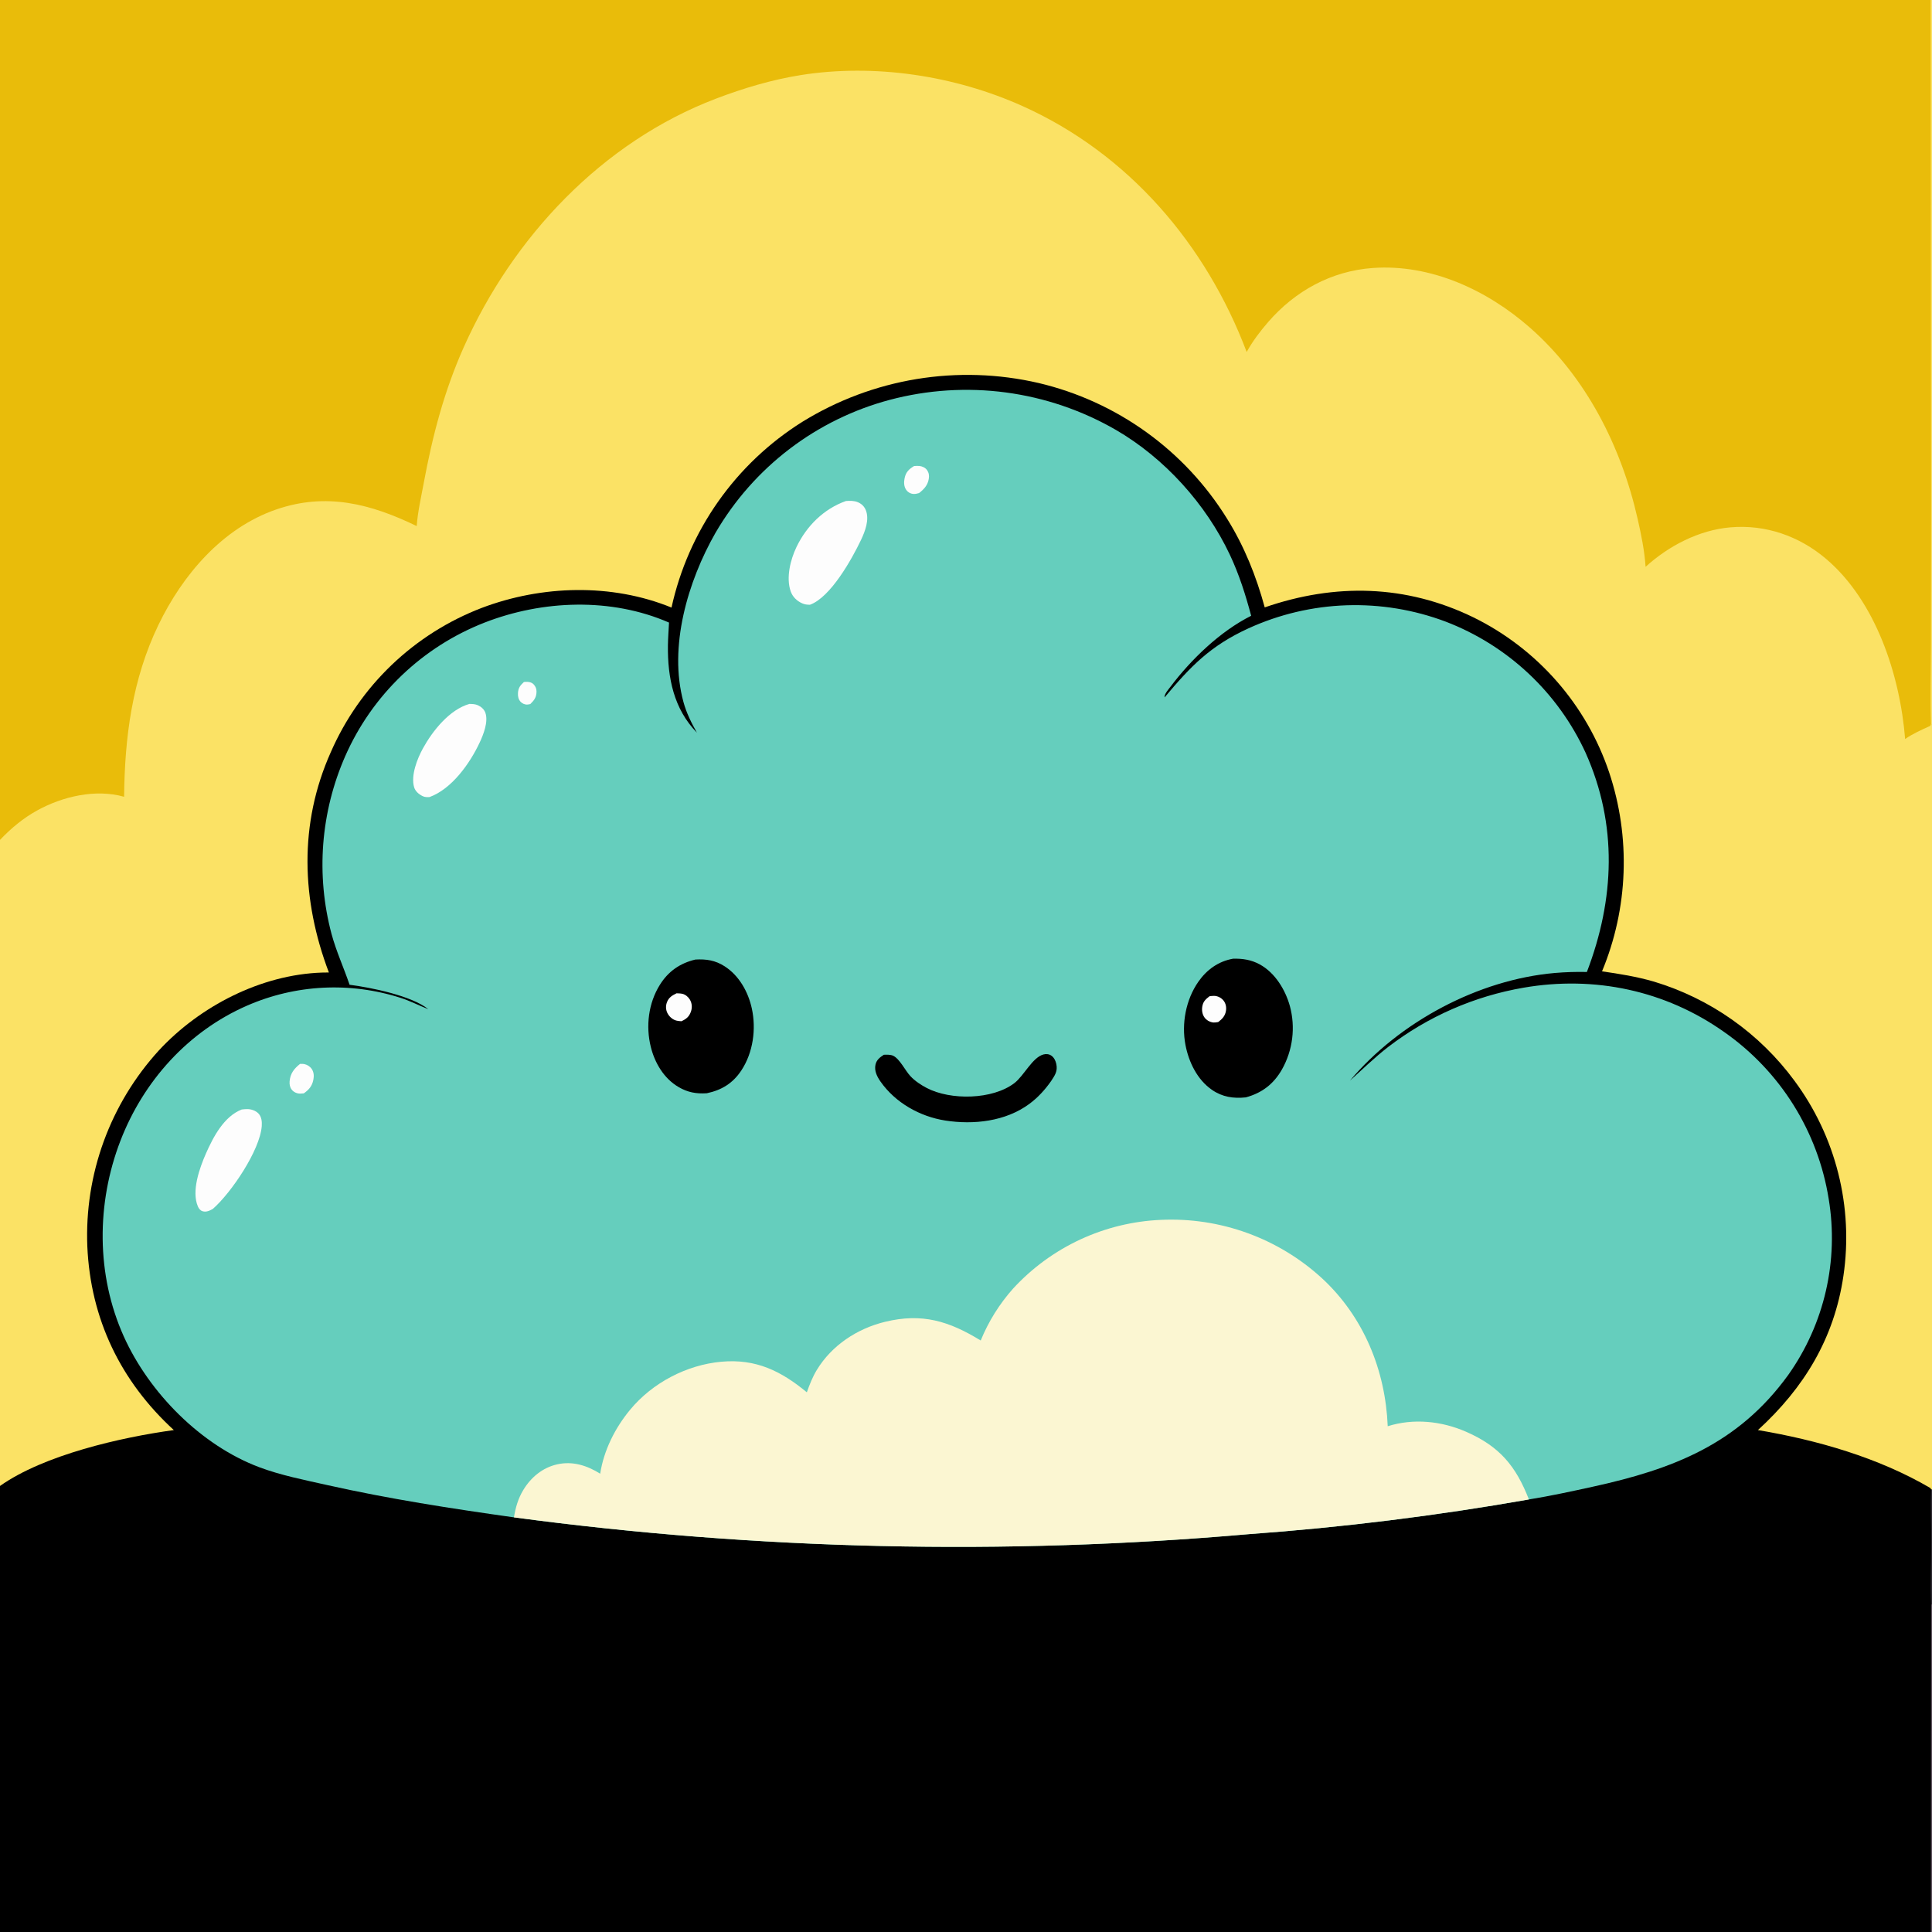
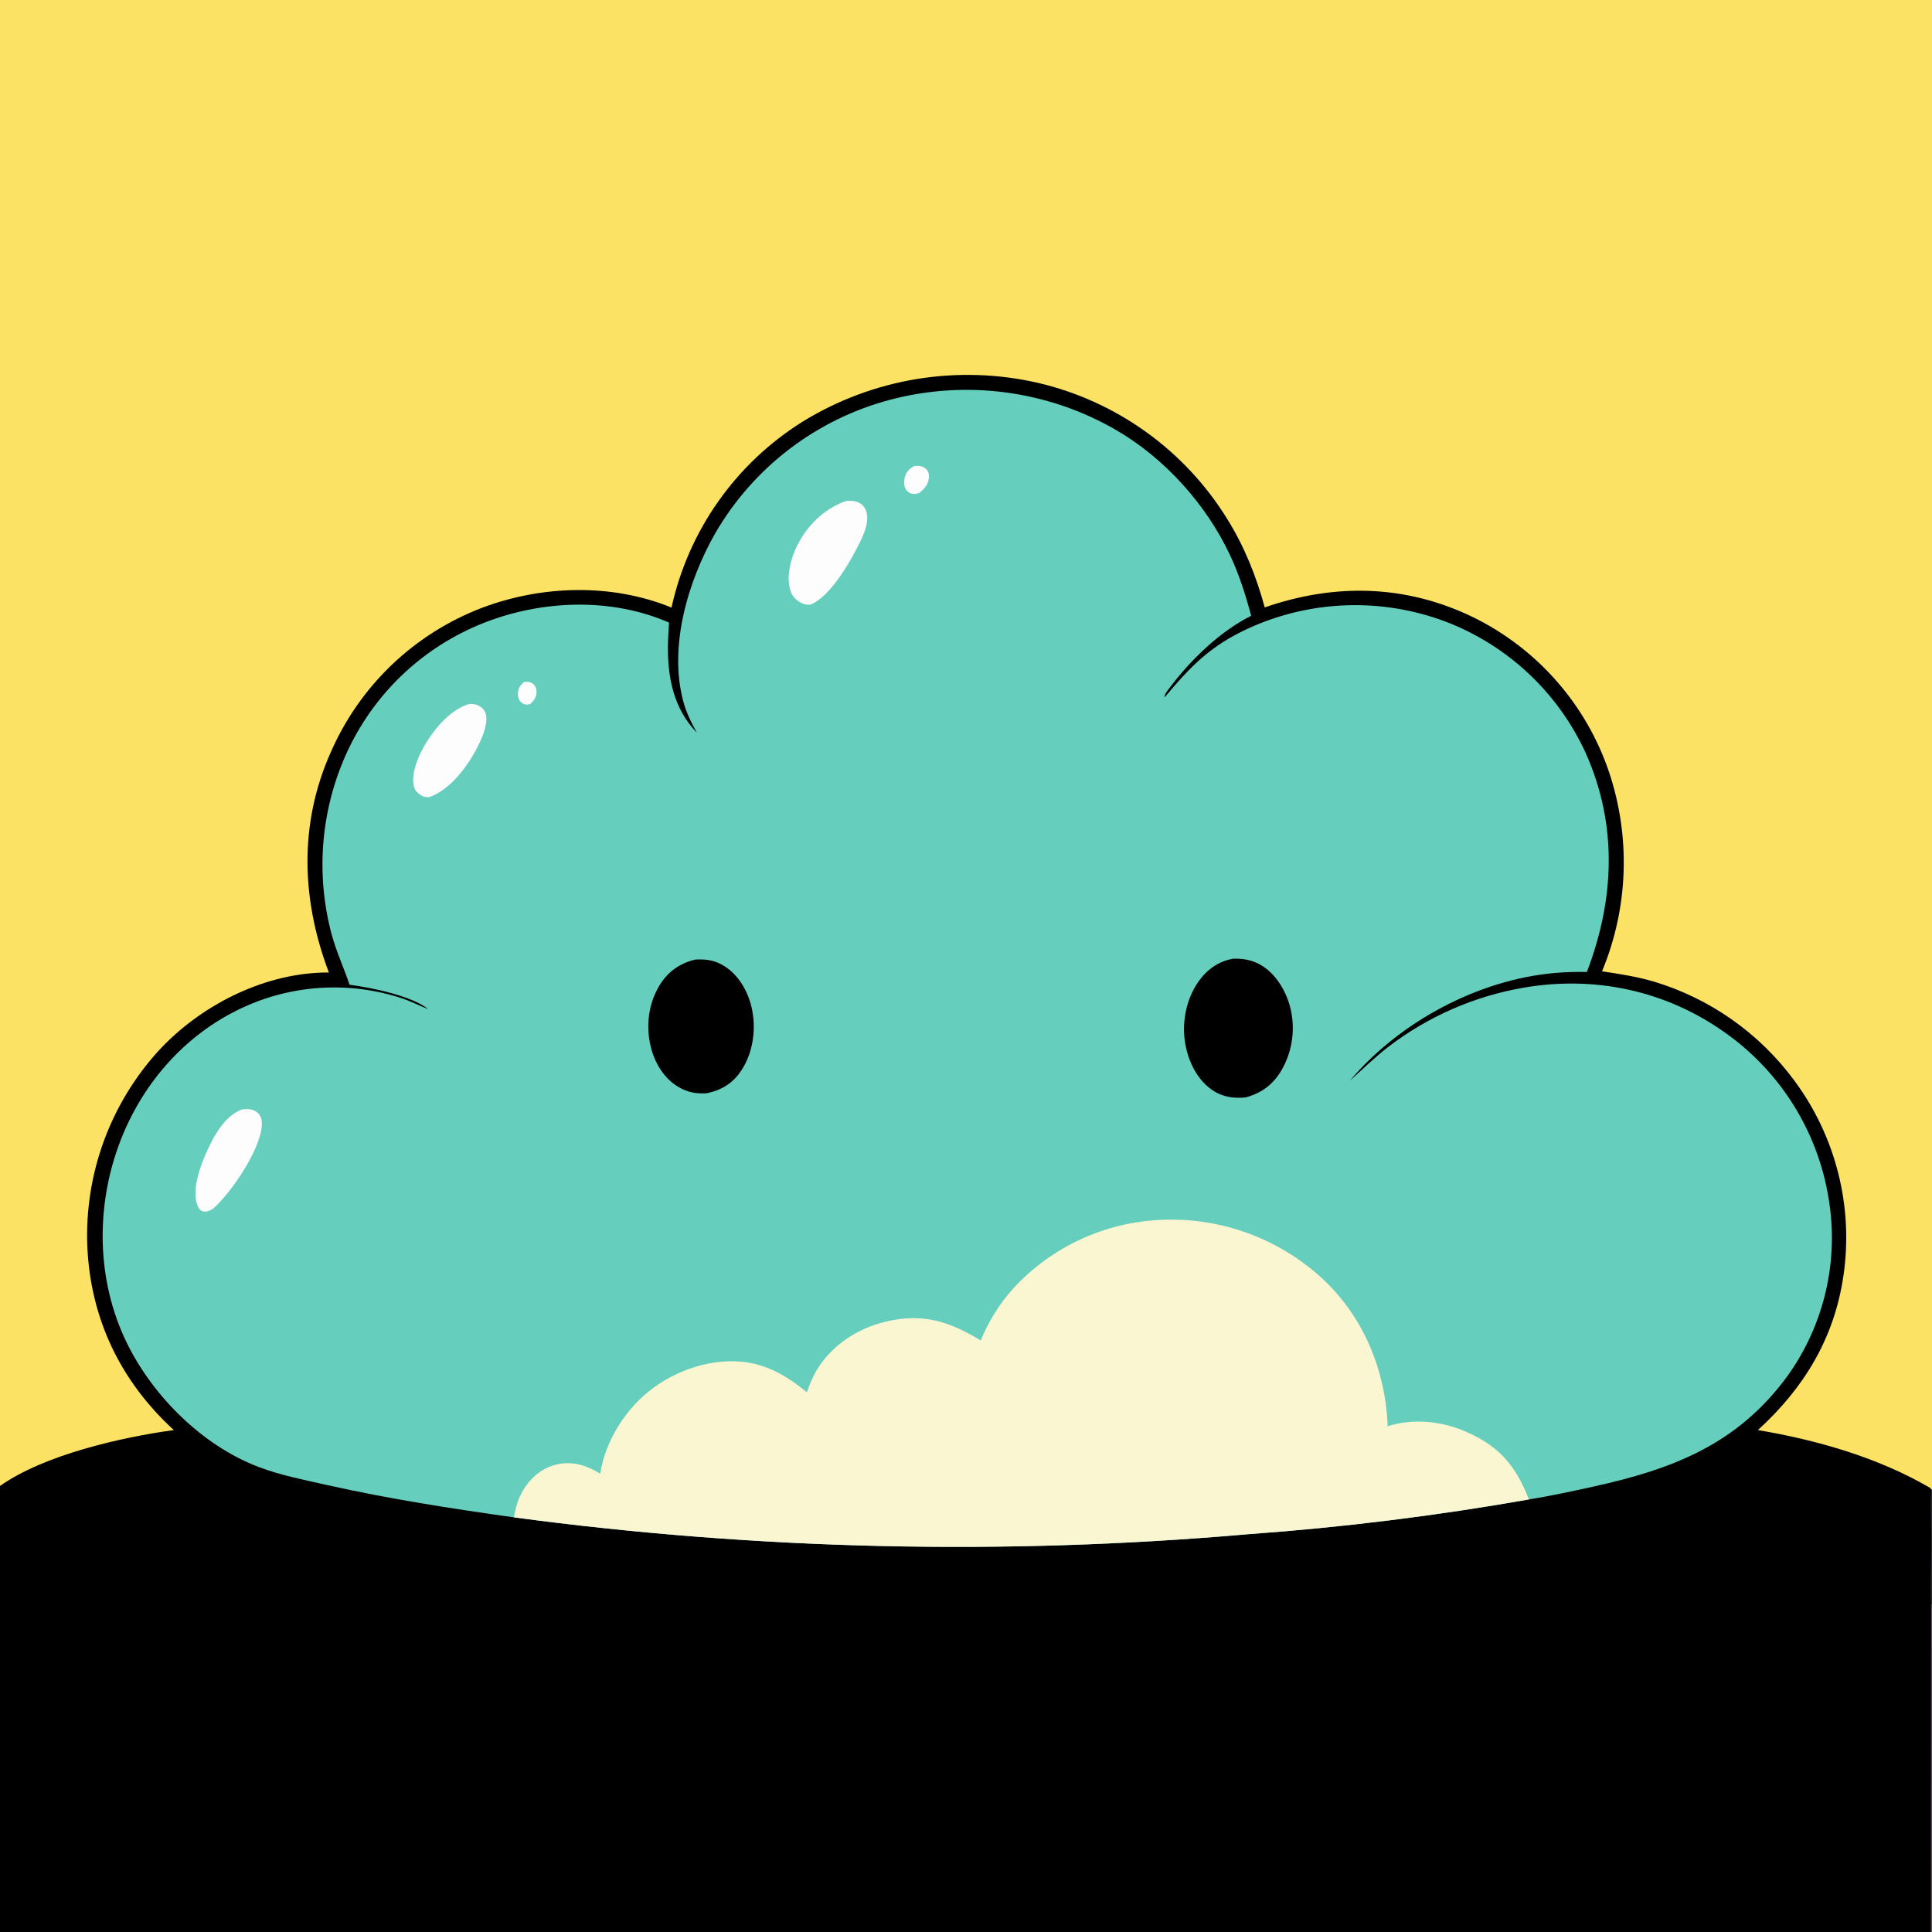
<svg xmlns="http://www.w3.org/2000/svg" width="1024" height="1024">
  <rect width="100%" height="100%" fill="#808080" stroke="none" />
  <path d="M0 0L1023.27 0L1024 0L1024 383.918L1024 789.344L1024 850.418L1024 1024L1023.41 1024L0 1024L0 787.588L0 445.164L0 0Z" />
  <path fill="#2F2B33" d="M1023.56 789.468L1024 789.344L1024 850.418L1023.53 850.322C1022.99 839.466 1023.58 828.357 1023.61 817.468C1023.63 808.171 1023.08 798.747 1023.56 789.468Z" />
  <path fill="#5D515D" d="M1023.53 850.322L1024 850.418L1024 1024L1023.41 1024L1023.53 850.322Z" />
  <path fill="#65CEBD" d="M369.369 388.325C366.436 383.115 363.845 377.925 362.257 372.134C354.232 342.87 364.557 308.066 379.244 282.367Q380.181 280.758 381.157 279.173Q382.133 277.588 383.147 276.027Q384.162 274.466 385.214 272.93Q386.266 271.394 387.356 269.885Q388.446 268.375 389.572 266.893Q390.698 265.411 391.86 263.956Q393.022 262.502 394.22 261.077Q395.417 259.651 396.649 258.256Q397.881 256.86 399.147 255.495Q400.413 254.13 401.712 252.796Q403.011 251.462 404.342 250.161Q405.673 248.859 407.035 247.591Q408.398 246.322 409.791 245.087Q411.184 243.852 412.607 242.652Q414.03 241.452 415.482 240.287Q416.934 239.121 418.414 237.992Q419.894 236.863 421.401 235.77Q422.909 234.678 424.442 233.622Q425.976 232.567 427.535 231.549Q429.093 230.531 430.677 229.552Q432.26 228.573 433.867 227.633Q435.474 226.693 437.103 225.792Q438.733 224.892 440.384 224.032Q442.034 223.171 443.706 222.352Q445.377 221.532 447.069 220.754Q448.76 219.975 450.469 219.238Q452.179 218.501 453.906 217.807Q455.633 217.112 457.377 216.459Q459.12 215.807 460.879 215.198Q462.638 214.588 464.412 214.022Q466.185 213.456 467.972 212.933Q469.759 212.411 471.558 211.932Q473.432 211.434 475.318 210.982Q477.204 210.531 479.1 210.125Q480.997 209.72 482.902 209.361Q484.808 209.002 486.722 208.69Q488.636 208.378 490.557 208.113Q492.478 207.847 494.405 207.629Q496.332 207.411 498.264 207.24Q500.195 207.069 502.13 206.946Q504.066 206.822 506.003 206.746Q507.941 206.67 509.88 206.641Q511.819 206.613 513.758 206.631Q515.698 206.65 517.636 206.717Q519.574 206.783 521.51 206.896Q523.445 207.01 525.378 207.171Q527.31 207.332 529.238 207.54Q531.166 207.749 533.089 208.004Q535.011 208.26 536.927 208.562Q538.842 208.864 540.75 209.214Q542.657 209.563 544.556 209.959Q546.454 210.354 548.342 210.796Q550.23 211.239 552.107 211.727Q553.984 212.215 555.848 212.749Q557.712 213.283 559.563 213.862Q561.413 214.442 563.249 215.067Q565.085 215.691 566.905 216.361Q568.725 217.03 570.528 217.744Q572.331 218.457 574.117 219.215Q575.902 219.973 577.668 220.774Q579.434 221.575 581.18 222.419Q582.925 223.263 584.65 224.149Q586.375 225.036 588.077 225.965Q589.78 226.893 591.459 227.863C617.179 242.783 639.161 267.102 651.851 294.029C656.766 304.458 660.181 315.258 663.142 326.374C646.654 334.658 631.354 349.435 620.28 364.106C619.263 365.453 617.018 367.944 617.251 369.642C631.134 353.072 641.489 342.302 661.767 333.008Q663.292 332.312 664.835 331.655Q666.377 330.997 667.934 330.377Q669.492 329.757 671.065 329.176Q672.637 328.595 674.224 328.053Q675.81 327.511 677.41 327.008Q679.009 326.505 680.62 326.041Q682.231 325.578 683.854 325.154Q685.476 324.731 687.108 324.347Q688.74 323.964 690.381 323.62Q692.022 323.277 693.671 322.974Q695.32 322.672 696.976 322.41Q698.632 322.148 700.294 321.927Q701.956 321.705 703.622 321.525Q705.289 321.345 706.96 321.206Q708.631 321.067 710.305 320.969Q711.978 320.871 713.654 320.815Q715.329 320.758 717.006 320.743Q718.682 320.727 720.359 320.753Q722.035 320.779 723.71 320.847Q725.385 320.914 727.058 321.022Q728.731 321.131 730.401 321.28Q732.071 321.43 733.737 321.621Q735.402 321.811 737.063 322.043Q738.723 322.275 740.378 322.547Q742.032 322.82 743.679 323.133Q745.326 323.446 746.965 323.8Q748.604 324.153 750.233 324.547Q751.863 324.941 753.482 325.375Q755.101 325.809 756.71 326.283Q758.318 326.756 759.914 327.269Q761.51 327.782 763.093 328.335Q764.676 328.887 766.245 329.478Q767.764 330.06 769.269 330.679Q770.774 331.297 772.264 331.952Q773.753 332.607 775.227 333.297Q776.7 333.988 778.156 334.714Q779.612 335.44 781.05 336.201Q782.488 336.962 783.908 337.757Q785.327 338.553 786.727 339.383Q788.126 340.212 789.506 341.076Q790.885 341.939 792.243 342.835Q793.601 343.731 794.937 344.66Q796.272 345.589 797.585 346.55Q798.898 347.511 800.188 348.503Q801.477 349.496 802.742 350.519Q804.007 351.542 805.247 352.596Q806.487 353.649 807.701 354.733Q808.915 355.816 810.103 356.928Q811.291 358.04 812.451 359.181Q813.611 360.322 814.744 361.49Q815.876 362.658 816.98 363.854Q818.084 365.049 819.158 366.271Q820.233 367.493 821.278 368.74Q822.322 369.987 823.337 371.26Q824.351 372.532 825.334 373.828Q826.317 375.125 827.269 376.445Q828.22 377.764 829.14 379.107Q830.059 380.449 830.946 381.814Q831.833 383.178 832.686 384.563Q833.539 385.948 834.359 387.354Q835.179 388.76 835.964 390.184Q836.75 391.609 837.501 393.053Q838.251 394.496 838.967 395.958Q839.683 397.419 840.363 398.897C857.48 437.084 855.815 476.639 841.078 515.168Q832.592 514.981 824.134 515.693C783.505 519.238 741.696 541.637 715.49 572.767C722.221 566.707 728.601 560.451 735.779 554.889Q737.739 553.385 739.744 551.941Q741.748 550.497 743.796 549.114Q745.843 547.732 747.932 546.412Q750.02 545.091 752.147 543.835Q754.275 542.579 756.439 541.387Q758.603 540.196 760.802 539.07Q763.002 537.945 765.234 536.886Q767.466 535.828 769.73 534.837Q771.993 533.847 774.285 532.925Q776.578 532.003 778.897 531.151Q781.216 530.299 783.56 529.518Q785.903 528.737 788.27 528.026Q790.636 527.316 793.023 526.678Q795.41 526.04 797.814 525.474Q800.219 524.908 802.64 524.415Q805.061 523.922 807.496 523.503C845.08 517.004 882.723 524.933 913.944 547.056Q915.315 548.016 916.662 549.01Q918.008 550.004 919.329 551.032Q920.651 552.06 921.946 553.12Q923.241 554.18 924.509 555.273Q925.777 556.365 927.018 557.489Q928.258 558.613 929.47 559.767Q930.682 560.922 931.864 562.107Q933.047 563.291 934.199 564.505Q935.352 565.719 936.473 566.961Q937.595 568.204 938.685 569.474Q939.775 570.744 940.833 572.041Q941.891 573.338 942.917 574.661Q943.942 575.984 944.934 577.332Q945.925 578.681 946.883 580.053Q947.841 581.426 948.764 582.822Q949.687 584.219 950.574 585.638Q951.462 587.057 952.314 588.498Q953.166 589.938 953.981 591.4Q954.797 592.862 955.575 594.343Q956.354 595.825 957.095 597.326Q957.837 598.826 958.54 600.345Q959.243 601.864 959.908 603.4Q960.574 604.936 961.2 606.488Q961.827 608.04 962.414 609.608Q963.001 611.175 963.549 612.757Q964.097 614.338 964.605 615.933Q965.114 617.528 965.582 619.135Q966.05 620.742 966.477 622.36Q966.905 623.978 967.292 625.607Q967.679 627.235 968.025 628.873Q968.371 630.51 968.676 632.156Q968.98 633.802 969.244 635.455Q969.496 636.969 969.71 638.488Q969.925 640.007 970.102 641.531Q970.28 643.055 970.42 644.583Q970.56 646.111 970.663 647.642Q970.766 649.172 970.831 650.705Q970.897 652.238 970.925 653.772Q970.953 655.306 970.943 656.841Q970.934 658.375 970.887 659.909Q970.84 661.442 970.756 662.974Q970.672 664.506 970.55 666.036Q970.428 667.565 970.269 669.091Q970.11 670.617 969.914 672.139Q969.718 673.661 969.485 675.177Q969.252 676.693 968.981 678.204Q968.711 679.714 968.404 681.217Q968.097 682.721 967.754 684.216Q967.41 685.711 967.03 687.198Q966.65 688.684 966.234 690.161Q965.818 691.638 965.366 693.104Q964.914 694.57 964.426 696.025Q963.938 697.48 963.415 698.922Q962.892 700.365 962.334 701.794Q961.775 703.223 961.182 704.638Q960.59 706.053 959.962 707.453Q959.335 708.854 958.674 710.238Q958.013 711.623 957.318 712.99Q956.623 714.358 955.895 715.709Q955.167 717.06 954.406 718.392Q953.645 719.724 952.852 721.038Q952.059 722.351 951.234 723.645Q950.409 724.939 949.553 726.212Q948.697 727.485 947.81 728.737C921.219 765.483 886.636 778.688 844.144 788.008C832.933 790.468 821.683 792.907 810.351 794.741Q773.479 801.237 736.322 805.839Q699.166 810.441 661.823 813.137Q637.52 815.262 613.168 816.717Q588.815 818.172 564.432 818.957Q540.049 819.742 515.653 819.856Q491.258 819.969 466.868 819.412Q442.479 818.854 418.114 817.626Q393.749 816.398 369.427 814.5Q345.106 812.602 320.845 810.035Q296.585 807.469 272.404 804.236C239.124 799.549 206.17 794.461 173.353 787.098C161.522 784.443 148.833 781.941 137.48 777.681C106.504 766.057 79.06 738.212 65.612 708.351C50.925 675.741 51.038 637.733 63.852 604.567C76.061 572.969 99.704 546.622 131.003 532.977Q132.193 532.458 133.394 531.966Q134.595 531.474 135.807 531.009Q137.019 530.544 138.241 530.106Q139.464 529.669 140.695 529.259Q141.927 528.849 143.168 528.467Q144.408 528.085 145.657 527.731Q146.906 527.377 148.163 527.051Q149.419 526.725 150.683 526.428Q151.947 526.13 153.217 525.862Q154.486 525.593 155.762 525.353Q157.038 525.112 158.319 524.901Q159.6 524.69 160.885 524.507Q162.17 524.325 163.459 524.171Q164.748 524.018 166.04 523.893Q167.332 523.769 168.627 523.674Q169.922 523.578 171.218 523.512Q172.514 523.446 173.812 523.409Q175.11 523.372 176.408 523.365Q177.706 523.357 179.004 523.379Q180.302 523.4 181.599 523.451Q182.896 523.502 184.192 523.582Q185.487 523.662 186.781 523.772Q188.074 523.881 189.365 524.019Q190.656 524.157 191.943 524.325Q193.23 524.492 194.514 524.688Q195.797 524.885 197.075 525.11Q198.354 525.335 199.627 525.589Q200.9 525.843 202.167 526.126Q203.434 526.408 204.694 526.719Q205.954 527.03 207.208 527.369Q208.46 527.709 209.706 528.076Q210.951 528.444 212.187 528.839C217.224 530.427 222.077 532.943 226.998 534.884C218.163 527.765 196.625 523.389 185.278 521.941C182.201 512.866 178.231 504.293 175.713 494.993Q174.939 492.083 174.288 489.143Q173.637 486.203 173.11 483.238Q172.584 480.274 172.183 477.289Q171.782 474.305 171.507 471.306Q171.231 468.308 171.083 465.3Q170.934 462.293 170.913 459.282Q170.891 456.271 170.996 453.261Q171.101 450.252 171.333 447.25Q171.564 444.247 171.922 441.258Q172.28 438.268 172.764 435.296Q173.248 432.324 173.856 429.374Q174.464 426.425 175.196 423.505Q175.928 420.584 176.783 417.696Q177.637 414.809 178.612 411.96Q179.588 409.111 180.682 406.306Q181.776 403.501 182.988 400.744Q183.648 399.243 184.345 397.759Q185.042 396.275 185.775 394.809Q186.507 393.342 187.276 391.894Q188.045 390.446 188.849 389.017Q189.652 387.588 190.491 386.18Q191.33 384.771 192.203 383.383Q193.076 381.996 193.982 380.63Q194.889 379.264 195.829 377.92Q196.769 376.577 197.741 375.257Q198.714 373.937 199.718 372.642Q200.723 371.346 201.759 370.076Q202.795 368.805 203.862 367.56Q204.929 366.315 206.026 365.097Q207.123 363.879 208.249 362.688Q209.376 361.497 210.531 360.333Q211.687 359.17 212.87 358.036Q214.054 356.901 215.265 355.796Q216.476 354.691 217.714 353.616Q218.951 352.541 220.215 351.497Q221.479 350.452 222.768 349.439Q224.056 348.426 225.37 347.445Q226.683 346.463 228.02 345.515Q229.357 344.566 230.717 343.65Q232.077 342.734 233.459 341.852Q234.841 340.97 236.244 340.122Q237.647 339.274 239.07 338.461Q240.494 337.648 241.937 336.869Q243.38 336.091 244.841 335.348Q246.303 334.606 247.782 333.899Q249.262 333.193 250.758 332.523Q252.254 331.852 253.767 331.219Q255.279 330.586 256.806 329.99C287.594 317.994 324.019 316.64 354.591 329.977C354.406 334.019 354.063 338.057 354.014 342.103C353.805 359.234 357.083 375.721 369.369 388.325Z" />
  <path fill="#FDFDFD" d="M277.68 361.485C277.903 361.46 278.124 361.427 278.347 361.412C279.998 361.298 281.752 361.513 282.922 362.813C283.876 363.875 284.362 365.062 284.362 366.487C284.364 369.518 283.166 371.14 281.061 373.17C280.494 373.286 279.825 373.448 279.248 373.448C278.087 373.449 276.776 372.836 275.978 372.007C274.756 370.736 274.435 369.034 274.536 367.332C274.698 364.594 275.718 363.293 277.68 361.485Z" />
  <path fill="#FDFDFD" d="M484.473 247.012C485.407 246.954 486.361 246.871 487.296 246.969C488.783 247.125 490.498 247.891 491.36 249.177C492.37 250.684 492.546 252.073 492.263 253.824C491.72 257.179 489.718 259.332 487.123 261.335C486.242 261.582 485.401 261.815 484.474 261.81C482.794 261.801 481.286 261.012 480.311 259.637C479.047 257.853 479.024 255.513 479.455 253.454C480.139 250.191 481.728 248.695 484.473 247.012Z" />
-   <path fill="#FDFDFD" d="M159.029 563.891C159.707 563.89 160.572 563.835 161.25 563.977C162.832 564.307 164.311 565.23 165.226 566.578C166.385 568.286 166.482 570.32 166.088 572.291C165.409 575.684 163.746 577.572 161.002 579.516C160.341 579.575 159.676 579.633 159.012 579.632C157.341 579.628 155.662 578.86 154.623 577.527C153.622 576.243 153.362 574.656 153.504 573.08C153.878 568.936 155.871 566.401 159.029 563.891Z" />
  <path fill="#FDFDFD" d="M128.123 588.056C129.077 587.953 130.046 587.842 131.007 587.845C133.146 587.85 135.517 588.631 137.013 590.21C138.664 591.953 138.909 594.591 138.735 596.874C137.753 609.757 122.549 632.212 112.845 640.715C111.193 641.682 109.299 642.592 107.337 641.966C106.134 641.582 105.338 640.502 104.864 639.387C101.389 631.208 105.859 618.866 109.168 611.357C113.038 602.573 118.703 591.736 128.123 588.056Z" />
  <path fill="#FDFDFD" d="M248.787 373.094C250.394 373.117 251.878 373.148 253.364 373.83C255.141 374.646 256.651 376.001 257.291 377.888C258.874 382.558 256.256 389.247 254.244 393.545C249.054 404.632 239.503 418.141 227.64 422.468C226.416 422.535 225.192 422.531 224.061 421.991C222.077 421.044 220.126 419.431 219.491 417.249C217.659 410.956 221.167 402.095 224.188 396.612C229.295 387.346 238.223 376.109 248.787 373.094Z" />
  <path fill="#FDFDFD" d="M448.387 265.541C450.515 265.396 452.655 265.345 454.662 266.18C456.659 267.011 458.12 268.431 458.918 270.451C460.869 275.388 458.549 281.544 456.396 286.081C451.529 296.34 440.219 316.619 429.27 320.534C427.775 320.509 426.579 320.404 425.196 319.79C422.348 318.525 420.08 316.337 419.06 313.369C416.568 306.115 418.941 296.619 422.16 289.921C427.53 278.744 436.637 269.675 448.387 265.541Z" />
-   <path d="M468.449 559.048C469.918 558.975 471.996 558.931 473.344 559.547C476.829 561.138 479.776 567.41 482.485 570.325C484.88 572.902 488.085 575.03 491.19 576.653C503.824 583.257 526.02 582.935 537.617 574.088C542.752 570.171 547.133 560.474 553.084 558.879C554.556 558.485 556.143 558.67 557.387 559.614C558.741 560.641 559.513 562.302 559.862 563.922C560.693 567.779 559.108 569.932 557.096 573.004C553.869 577.618 550.067 581.776 545.522 585.125C532.966 594.376 516.035 596.262 500.962 593.894C487.555 591.788 474.607 584.508 466.72 573.295C464.881 570.682 463.304 567.601 464.023 564.311C464.586 561.736 466.354 560.419 468.449 559.048Z" />
  <path d="M368.574 508.577C374.289 508.264 379.057 508.954 384.02 512.124C391.748 517.062 396.563 525.71 398.481 534.509C400.862 545.434 399.17 557.874 392.964 567.301C388.476 574.118 382.511 577.793 374.619 579.443C369.055 579.809 364.519 579.002 359.643 576.147C351.883 571.605 347.058 563.422 344.934 554.872C342.204 543.881 343.68 531.724 349.697 522.041C354.161 514.855 360.344 510.544 368.574 508.577Z" />
-   <path fill="#FDFDFD" d="M358.583 526.47C359.609 526.505 360.696 526.515 361.699 526.749C363.318 527.126 364.835 528.421 365.661 529.832C366.79 531.758 366.946 534.016 366.224 536.118C365.27 538.897 363.728 540.109 361.137 541.288C360.084 541.191 358.954 541.119 357.952 540.766C356.12 540.12 354.495 538.546 353.672 536.806C352.831 535.029 352.804 533.012 353.506 531.184C354.477 528.655 356.248 527.612 358.583 526.47Z" />
  <path d="M653.545 508.135C658.552 507.991 663.155 508.692 667.624 511.116C675.76 515.529 681.234 524.506 683.659 533.224Q683.942 534.271 684.174 535.33Q684.406 536.389 684.586 537.458Q684.767 538.527 684.895 539.604Q685.024 540.681 685.1 541.762Q685.176 542.844 685.199 543.928Q685.223 545.012 685.194 546.096Q685.165 547.18 685.083 548.261Q685.002 549.342 684.868 550.418Q684.734 551.494 684.548 552.562Q684.362 553.63 684.125 554.688Q683.888 555.746 683.599 556.792Q683.311 557.837 682.972 558.867Q682.634 559.897 682.245 560.909Q681.857 561.922 681.42 562.914Q680.984 563.906 680.499 564.876Q680.015 565.847 679.484 566.792C675.069 574.562 668.879 579.313 660.285 581.636C653.755 582.309 647.907 581.456 642.394 577.66C634.561 572.265 630.058 562.933 628.314 553.797C626.159 542.512 628.535 529.852 635.125 520.378C639.588 513.963 645.756 509.514 653.545 508.135Z" />
-   <path fill="#FDFDFD" d="M641.049 528.037C641.858 527.928 642.69 527.813 643.508 527.831C645.408 527.873 647.319 528.837 648.496 530.325C649.707 531.857 650.077 533.768 649.794 535.678C649.381 538.458 647.805 540.104 645.644 541.722C644.578 541.881 643.572 542.062 642.493 541.864C640.908 541.574 639.361 540.597 638.419 539.29C637.241 537.659 636.916 535.577 637.216 533.615C637.637 530.862 638.929 529.705 641.049 528.037Z" />
  <path fill="#FBF6D2" d="M519.797 710.495Q521.342 706.707 523.204 703.065Q525.067 699.424 527.234 695.954Q529.401 692.485 531.856 689.213Q534.311 685.941 537.037 682.891Q537.974 681.873 538.937 680.878Q539.899 679.884 540.885 678.913Q541.871 677.942 542.881 676.996Q543.891 676.049 544.923 675.128Q545.956 674.207 547.011 673.311Q548.066 672.415 549.142 671.545Q550.219 670.676 551.316 669.833Q552.414 668.99 553.531 668.174Q554.649 667.358 555.786 666.57Q556.924 665.781 558.08 665.021Q559.237 664.261 560.411 663.529Q561.586 662.798 562.778 662.095Q563.97 661.392 565.18 660.719Q566.389 660.046 567.614 659.402Q568.839 658.759 570.08 658.146Q571.32 657.532 572.576 656.95Q573.831 656.367 575.1 655.815Q576.369 655.264 577.651 654.743Q578.934 654.223 580.228 653.734Q581.523 653.245 582.829 652.788Q584.135 652.331 585.452 651.906Q586.769 651.481 588.096 651.088Q589.423 650.696 590.76 650.336Q592.096 649.976 593.441 649.649Q594.785 649.322 596.138 649.028Q597.49 648.733 598.849 648.473Q600.208 648.212 601.573 647.984Q602.938 647.757 604.308 647.563Q605.679 647.369 607.053 647.208Q608.428 647.048 609.806 646.921Q611.184 646.795 612.565 646.702Q613.945 646.609 615.328 646.55Q616.783 646.483 618.239 646.452Q619.695 646.421 621.152 646.425Q622.608 646.43 624.064 646.471Q625.52 646.511 626.974 646.588Q628.429 646.664 629.881 646.776Q631.333 646.888 632.782 647.036Q634.231 647.184 635.675 647.368Q637.12 647.551 638.56 647.77Q640 647.99 641.434 648.244Q642.868 648.498 644.295 648.788Q645.723 649.078 647.142 649.403Q648.562 649.727 649.974 650.087Q651.385 650.447 652.787 650.841Q654.189 651.235 655.581 651.664Q656.973 652.093 658.354 652.555Q659.735 653.018 661.104 653.515Q662.473 654.012 663.83 654.542Q665.186 655.072 666.529 655.635Q667.872 656.199 669.201 656.795Q670.529 657.392 671.843 658.021Q673.157 658.65 674.454 659.311Q675.752 659.972 677.033 660.665Q678.314 661.357 679.578 662.082Q680.842 662.806 682.087 663.561Q683.333 664.316 684.559 665.102Q685.785 665.887 686.992 666.702Q688.199 667.518 689.385 668.363Q690.571 669.208 691.737 670.082Q692.902 670.956 694.045 671.858Q695.188 672.76 696.309 673.691Q697.43 674.621 698.527 675.578Q699.625 676.536 700.698 677.52C722.758 697.914 734.314 726.211 735.522 755.935C749.24 751.606 764.121 753.183 777.182 758.914C794.865 766.672 803.487 777.082 810.351 794.741Q773.479 801.237 736.322 805.839Q699.166 810.441 661.823 813.137Q637.52 815.262 613.168 816.717Q588.815 818.172 564.432 818.957Q540.049 819.742 515.653 819.856Q491.258 819.969 466.868 819.412Q442.479 818.854 418.114 817.626Q393.749 816.398 369.427 814.5Q345.106 812.602 320.845 810.035Q296.585 807.469 272.404 804.236C273.251 799.033 274.595 794.309 277.333 789.764C281.4 783.013 287.563 777.863 295.387 776.12C303.573 774.295 311.23 776.78 318.113 781.085C320.051 768.625 325.995 756.84 333.989 747.177C345.798 732.903 363.948 723.397 382.395 721.738C400.645 720.096 413.959 726.633 427.639 737.953C429.108 733.829 430.623 729.914 432.895 726.158C440.814 713.066 454.316 704.197 469.026 700.604C488.75 695.786 503.004 700.205 519.797 710.495Z" />
  <path fill="#FBE265" d="M0 0L1023.27 0L1024 0L1024 383.918L1024 789.344L1023.56 789.468L1023.18 788.713C995.509 772.51 963.144 763.274 931.739 757.967C956.149 735.644 972.182 709.439 977.055 676.218Q977.304 674.525 977.511 672.827Q977.718 671.128 977.883 669.425Q978.048 667.722 978.172 666.016Q978.295 664.309 978.377 662.6Q978.459 660.891 978.498 659.18Q978.538 657.47 978.536 655.759Q978.534 654.048 978.49 652.337Q978.445 650.627 978.359 648.918Q978.273 647.209 978.145 645.503Q978.017 643.796 977.848 642.094Q977.678 640.391 977.467 638.693Q977.255 636.995 977.002 635.303Q976.75 633.611 976.455 631.925Q976.161 630.24 975.825 628.562Q975.49 626.884 975.113 625.215Q974.737 623.546 974.319 621.886Q973.902 620.227 973.444 618.578Q972.986 616.93 972.488 615.293Q971.99 613.656 971.452 612.032Q970.914 610.407 970.336 608.797Q969.758 607.186 969.141 605.59Q968.524 603.995 967.868 602.414Q967.212 600.834 966.518 599.27Q965.823 597.706 965.09 596.16Q964.358 594.614 963.588 593.086Q962.817 591.558 962.01 590.05Q961.202 588.541 960.358 587.053Q959.514 585.565 958.633 584.098Q957.753 582.63 956.836 581.185Q955.92 579.74 954.969 578.318Q954.018 576.896 953.032 575.497Q952.046 574.099 951.026 572.725Q949.309 570.396 947.5 568.137Q945.691 565.879 943.792 563.695Q941.894 561.511 939.91 559.406Q937.925 557.3 935.858 555.275Q933.79 553.251 931.643 551.311Q929.496 549.371 927.272 547.519Q925.049 545.667 922.753 543.906Q920.457 542.145 918.093 540.477Q915.728 538.81 913.298 537.239Q910.868 535.667 908.377 534.195Q905.886 532.723 903.338 531.352Q900.79 529.98 898.189 528.713Q895.588 527.445 892.938 526.283Q890.288 525.12 887.593 524.066Q884.899 523.011 882.164 522.065Q879.429 521.119 876.659 520.284C867.578 517.638 858.439 516.173 849.104 514.833Q849.75 513.278 850.361 511.709Q850.971 510.14 851.547 508.558Q852.122 506.975 852.663 505.381Q853.203 503.786 853.707 502.179Q854.211 500.573 854.679 498.956Q855.148 497.338 855.58 495.711Q856.012 494.084 856.407 492.447Q856.803 490.81 857.162 489.165Q857.521 487.52 857.843 485.868Q858.165 484.215 858.45 482.556Q858.735 480.896 858.983 479.231Q859.231 477.566 859.441 475.895Q859.652 474.225 859.825 472.55Q859.998 470.875 860.134 469.197Q860.27 467.518 860.368 465.838Q860.466 464.157 860.527 462.474Q860.587 460.791 860.61 459.108Q860.633 457.424 860.619 455.741Q860.604 454.057 860.552 452.374Q860.499 450.691 860.41 449.01Q860.32 447.329 860.192 445.65Q860.065 443.971 859.9 442.295Q859.735 440.619 859.533 438.948Q859.331 437.276 859.091 435.61Q858.851 433.943 858.575 432.282Q858.298 430.622 857.984 428.967Q857.67 427.313 857.32 425.666Q856.969 424.02 856.581 422.381Q856.194 420.742 855.77 419.113Q855.346 417.483 854.886 415.864Q854.426 414.244 853.93 412.635Q853.433 411.026 852.901 409.429Q852.343 407.768 851.744 406.12Q851.145 404.473 850.505 402.841Q849.866 401.21 849.187 399.594Q848.507 397.978 847.788 396.38Q847.069 394.782 846.31 393.202Q845.552 391.622 844.755 390.061Q843.957 388.5 843.122 386.959Q842.286 385.419 841.413 383.899Q840.54 382.379 839.63 380.882Q838.719 379.384 837.772 377.909Q836.825 376.435 835.841 374.984Q834.858 373.533 833.84 372.107Q832.821 370.681 831.767 369.28Q830.714 367.879 829.626 366.505Q828.538 365.131 827.416 363.784Q826.295 362.437 825.141 361.118Q823.986 359.8 822.8 358.51Q821.613 357.22 820.395 355.96Q819.177 354.699 817.928 353.469Q816.68 352.24 815.401 351.041Q814.122 349.842 812.814 348.676Q811.506 347.509 810.17 346.375Q808.834 345.241 807.47 344.14Q806.106 343.04 804.715 341.973Q803.325 340.906 801.908 339.874Q800.491 338.842 799.05 337.845Q797.608 336.848 796.143 335.887Q794.677 334.926 793.188 334.002Q791.699 333.077 790.187 332.19Q788.676 331.303 787.143 330.453Q785.611 329.603 784.057 328.791Q782.504 327.979 780.931 327.206C745.146 309.802 707.608 309.044 670.333 321.921C665.792 305.287 659.53 289.609 650.378 274.934Q649.339 273.256 648.26 271.604Q647.18 269.953 646.06 268.328Q644.941 266.703 643.781 265.106Q642.622 263.509 641.424 261.941Q640.226 260.374 638.99 258.835Q637.754 257.297 636.481 255.79Q635.207 254.283 633.897 252.807Q632.587 251.331 631.242 249.888Q629.896 248.445 628.515 247.035Q627.134 245.625 625.719 244.25Q624.305 242.874 622.856 241.534Q621.408 240.194 619.928 238.889Q618.447 237.585 616.935 236.317Q615.423 235.049 613.88 233.819Q612.337 232.589 610.765 231.396Q609.193 230.204 607.591 229.051Q605.99 227.898 604.361 226.784Q602.732 225.671 601.076 224.597Q599.421 223.524 597.739 222.491Q596.057 221.459 594.351 220.468Q592.645 219.477 590.915 218.528Q589.184 217.579 587.432 216.673Q585.679 215.767 583.904 214.904Q582.129 214.041 580.334 213.222Q578.539 212.403 576.724 211.628Q574.909 210.853 573.076 210.123Q571.243 209.393 569.393 208.708Q567.542 208.023 565.675 207.383Q563.808 206.744 561.927 206.151Q560.045 205.557 558.149 205.01Q556.253 204.463 554.344 203.962Q552.435 203.462 550.515 203.008Q548.532 202.548 546.537 202.136Q544.543 201.725 542.54 201.362Q540.536 200.999 538.525 200.686Q536.513 200.372 534.494 200.108Q532.475 199.843 530.45 199.628Q528.426 199.414 526.396 199.248Q524.367 199.083 522.334 198.967Q520.301 198.851 518.266 198.785Q516.231 198.719 514.195 198.702Q512.159 198.686 510.123 198.719Q508.087 198.753 506.053 198.836Q504.019 198.919 501.987 199.052Q499.955 199.184 497.927 199.367Q495.899 199.549 493.876 199.781Q491.854 200.013 489.837 200.294Q487.82 200.575 485.811 200.906Q483.802 201.236 481.802 201.615Q479.801 201.995 477.811 202.423Q475.82 202.851 473.841 203.328Q471.861 203.804 469.894 204.329Q467.926 204.854 465.973 205.427Q464.019 205.999 462.079 206.62Q460.14 207.24 458.217 207.908Q456.293 208.575 454.386 209.289Q452.48 210.004 450.591 210.764Q448.702 211.525 446.833 212.332Q444.963 213.138 443.114 213.99Q441.265 214.842 439.437 215.739Q437.609 216.636 435.803 217.577Q433.998 218.519 432.216 219.504Q430.434 220.489 428.677 221.518Q426.92 222.546 425.188 223.617Q423.552 224.643 421.942 225.709Q420.332 226.775 418.749 227.881Q417.167 228.986 415.612 230.131Q414.057 231.276 412.531 232.459Q411.004 233.641 409.508 234.862Q408.012 236.082 406.547 237.34Q405.081 238.597 403.647 239.89Q402.214 241.183 400.812 242.512Q399.411 243.84 398.043 245.203Q396.675 246.566 395.342 247.962Q394.008 249.358 392.71 250.787Q391.411 252.216 390.149 253.677Q388.886 255.138 387.66 256.63Q386.434 258.122 385.246 259.643Q384.057 261.165 382.907 262.716Q381.757 264.267 380.645 265.845Q379.534 267.424 378.462 269.03Q377.39 270.636 376.358 272.268Q375.326 273.9 374.335 275.557Q373.344 277.215 372.395 278.896Q371.445 280.577 370.538 282.282Q369.63 283.986 368.766 285.712Q367.901 287.439 367.079 289.186Q366.257 290.933 365.479 292.7Q364.701 294.467 363.967 296.253Q363.233 298.039 362.544 299.843Q361.855 301.646 361.21 303.467Q360.566 305.287 359.967 307.122Q359.368 308.958 358.815 310.808Q358.262 312.658 357.755 314.521Q357.247 316.384 356.787 318.259Q356.326 320.134 355.912 322.02C324.178 309.062 287.188 310.166 255.392 322.18Q253.734 322.814 252.091 323.489Q250.449 324.165 248.824 324.88Q247.2 325.596 245.593 326.352Q243.986 327.108 242.399 327.903Q240.812 328.699 239.245 329.533Q237.677 330.368 236.131 331.241Q234.585 332.115 233.062 333.026Q231.538 333.937 230.037 334.886Q228.536 335.835 227.06 336.821Q225.583 337.806 224.131 338.829Q222.679 339.851 221.253 340.909Q219.827 341.966 218.428 343.059Q217.029 344.152 215.657 345.279Q214.285 346.407 212.942 347.568Q211.598 348.729 210.284 349.923Q208.97 351.117 207.686 352.343Q206.402 353.569 205.149 354.827Q203.895 356.084 202.674 357.373Q201.452 358.661 200.262 359.979Q199.073 361.298 197.917 362.645Q196.76 363.992 195.638 365.368Q194.515 366.744 193.427 368.147Q192.339 369.55 191.286 370.979Q190.234 372.409 189.217 373.865Q188.199 375.32 187.219 376.8Q186.238 378.28 185.294 379.784Q184.351 381.288 183.445 382.815Q182.539 384.342 181.671 385.891Q180.803 387.44 179.974 389.01Q179.145 390.58 178.355 392.17Q177.565 393.76 176.814 395.369Q176.064 396.979 175.354 398.606C158.316 436.632 159.737 477.003 174.314 515.434Q172.49 515.416 170.667 515.484C138.32 516.57 105.993 533.252 84.206 556.743Q83.011 558.051 81.848 559.388Q80.686 560.725 79.556 562.09Q78.426 563.454 77.33 564.846Q76.234 566.238 75.172 567.656Q74.11 569.074 73.083 570.518Q72.056 571.962 71.064 573.43Q70.072 574.898 69.117 576.39Q68.161 577.882 67.243 579.397Q66.324 580.912 65.442 582.449Q64.56 583.985 63.717 585.543Q62.873 587.101 62.067 588.679Q61.261 590.257 60.494 591.854Q59.727 593.451 58.999 595.066Q58.271 596.682 57.583 598.314Q56.895 599.947 56.246 601.596Q55.598 603.245 54.99 604.909Q54.382 606.573 53.815 608.251Q53.248 609.93 52.722 611.622Q52.196 613.313 51.711 615.018Q51.226 616.722 50.783 618.437Q50.34 620.153 49.939 621.878Q49.538 623.604 49.179 625.339Q48.82 627.074 48.504 628.817Q48.187 630.56 47.913 632.311Q47.639 634.061 47.408 635.818Q47.177 637.574 46.989 639.336Q46.8 641.098 46.655 642.864Q46.51 644.629 46.407 646.398Q46.305 648.167 46.246 649.938Q46.187 651.708 46.171 653.48Q46.155 655.252 46.182 657.023Q46.209 658.795 46.28 660.565C47.966 699.022 63.862 732.037 92.13 757.97C64.053 761.817 23.258 771.142 0 787.588L0 445.164L0 0Z" />
-   <path fill="#E9BC0A" d="M0 0L1023.27 0L1024 0L1024 383.918L1023.46 383.778L1023.07 384.733C1018.47 386.81 1013.94 388.81 1009.76 391.685C1007.04 357.847 994.208 318.534 967.777 296.141C953.564 284.099 935.806 277.904 917.157 279.503C900.435 280.936 884.492 289.287 872.195 300.418C871.635 291.885 869.85 283.235 867.96 274.904C859.26 236.555 840.609 199.7 810.76 173.539C788.112 153.688 758.375 139.882 727.714 142.031C705.683 143.574 686.398 154.204 672.047 170.804C667.876 175.63 663.84 180.946 660.763 186.548C639.166 129.455 598.223 81.533 542.048 56.257C505.965 40.02 463.416 33.572 424.26 39.823C409.044 42.252 393.977 46.769 379.595 52.241C319.117 75.251 271.933 125.542 245.835 183.944C235.353 207.403 229.206 231.112 224.534 256.302C223.16 263.709 221.416 271.313 220.863 278.822C196.434 267.007 172.911 260.892 146.385 270.037C117.867 279.869 96.742 304.712 83.964 331.23C70.082 360.039 66.078 390.711 65.782 422.305C50.65 418.021 33.136 422.122 19.631 429.592C12.147 433.731 5.877 438.998 0 445.164L0 0Z" />
  <path fill="#FBE265" d="M1023.27 0L1024 0L1024 383.918L1023.46 383.778C1023.02 370.14 1023.4 356.381 1023.43 342.728L1023.52 268.507L1023.27 0Z" />
</svg>